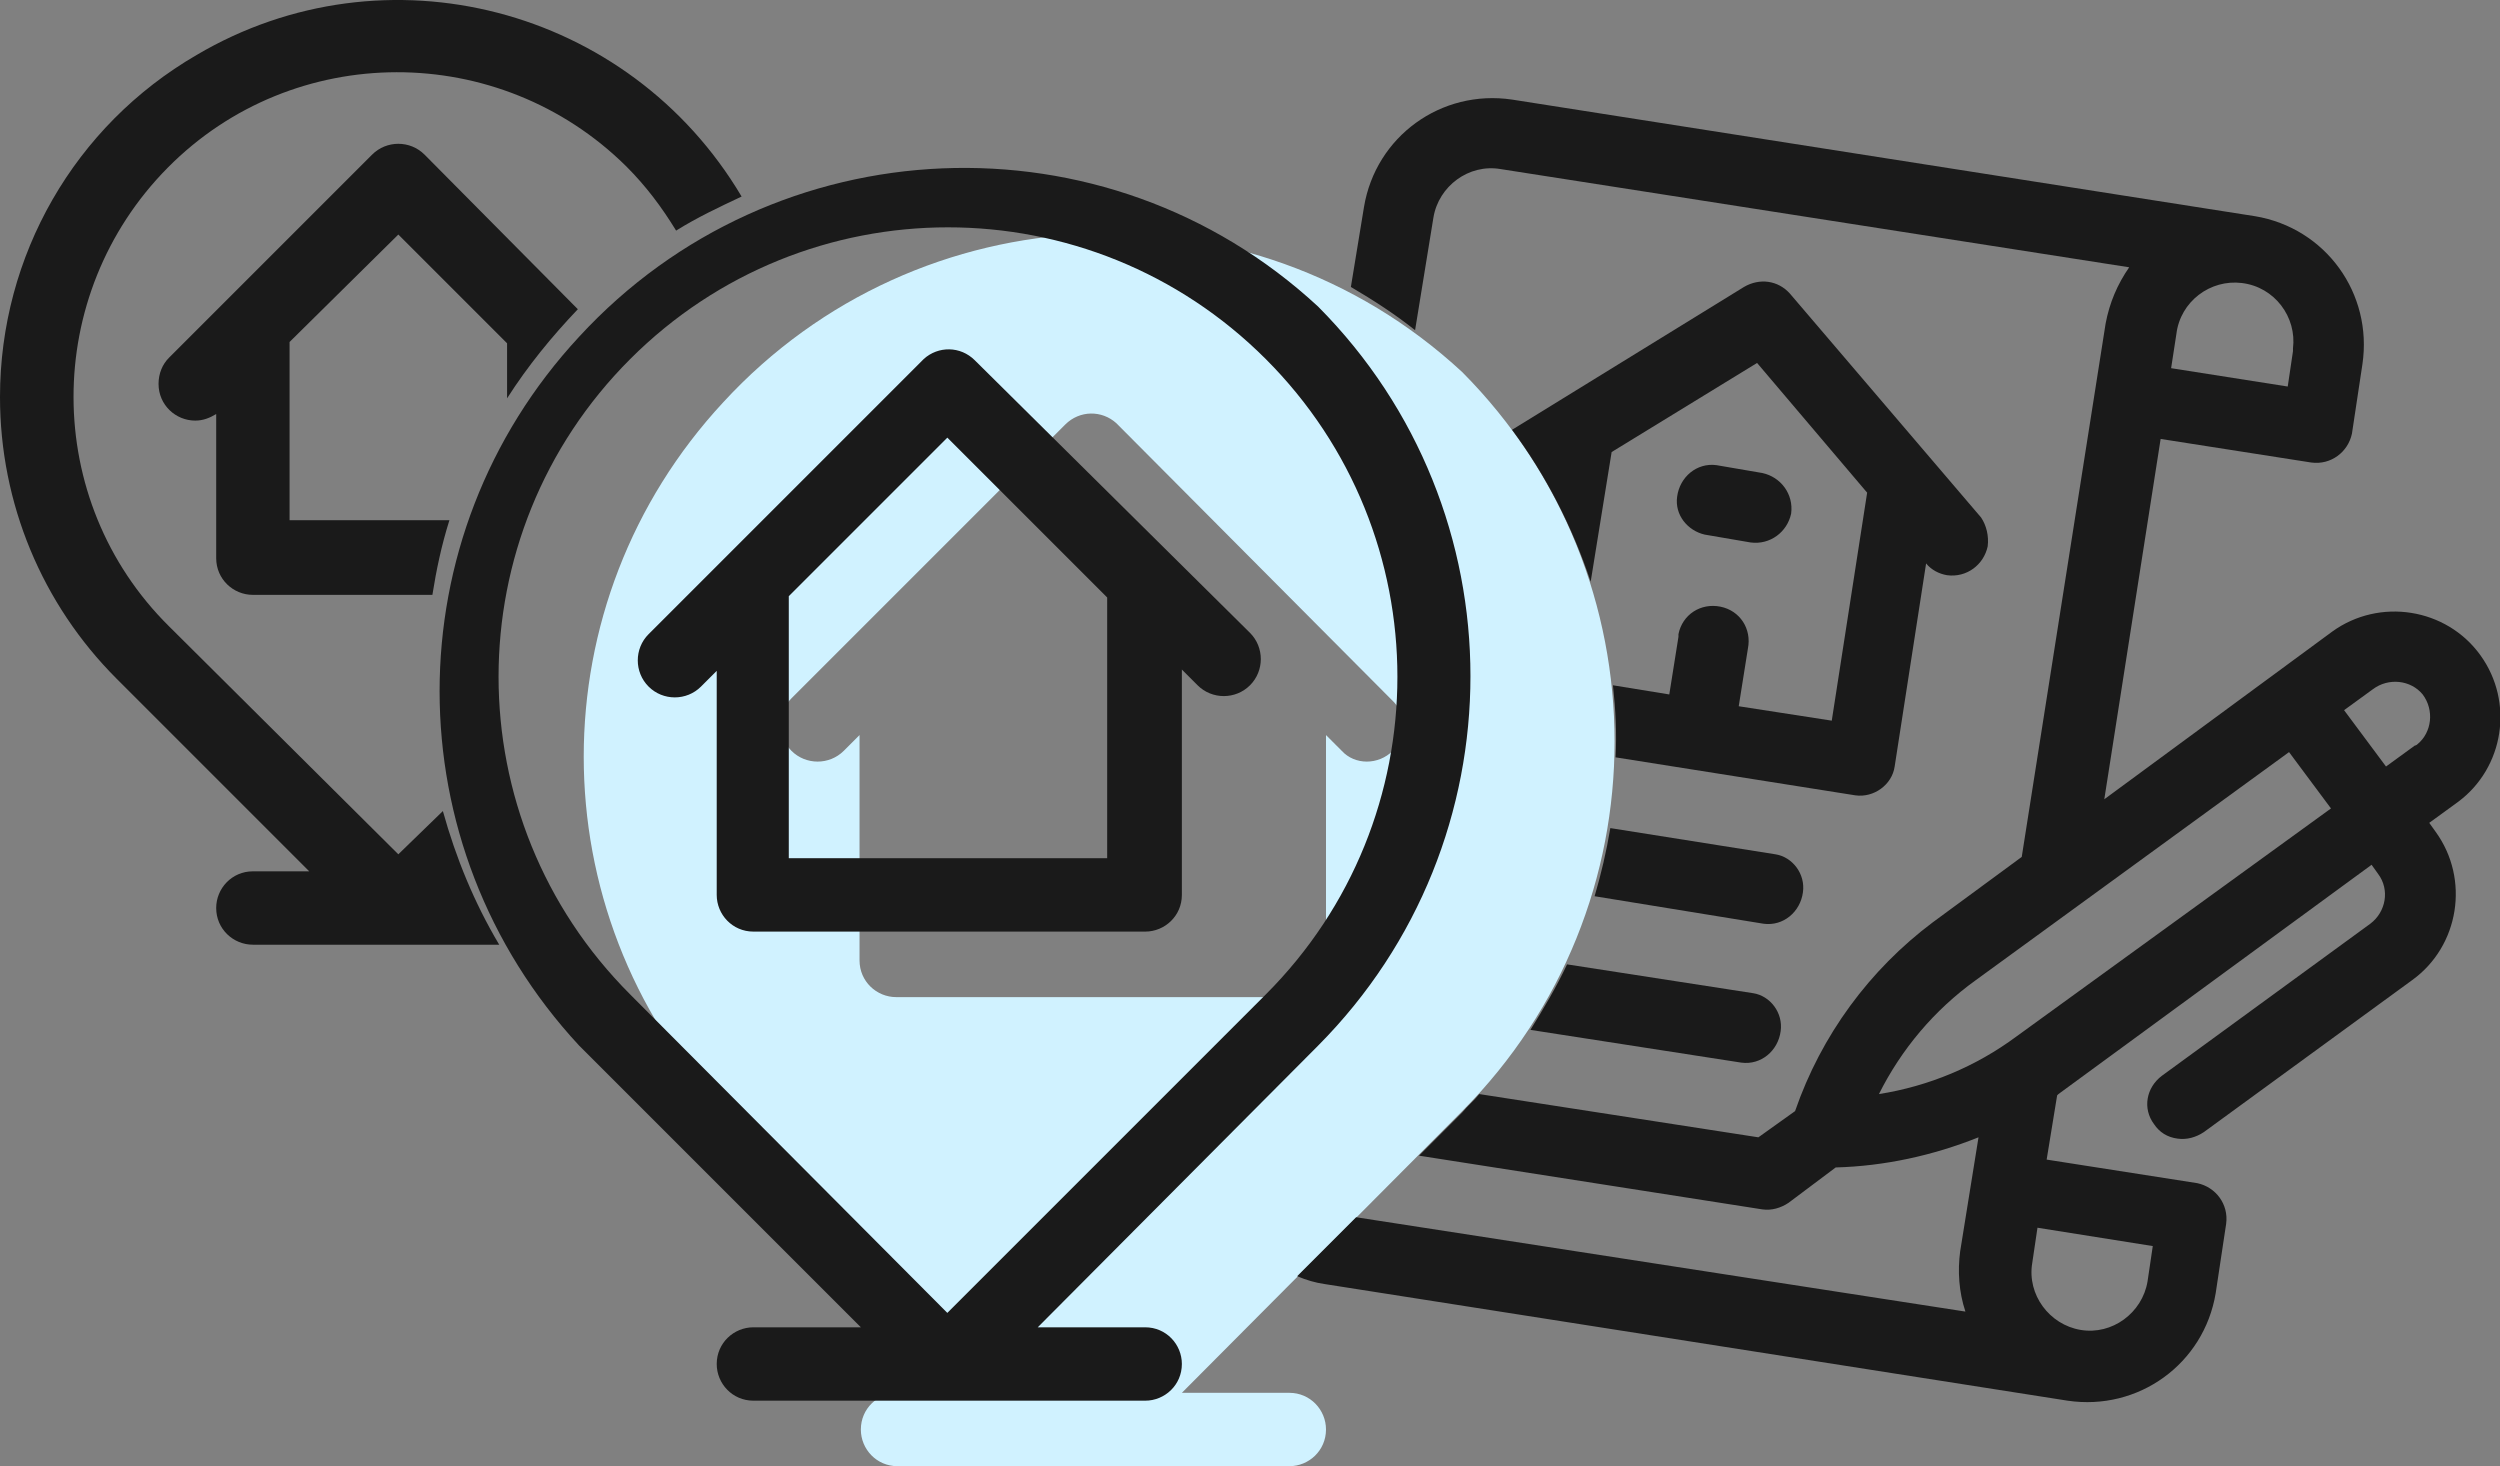
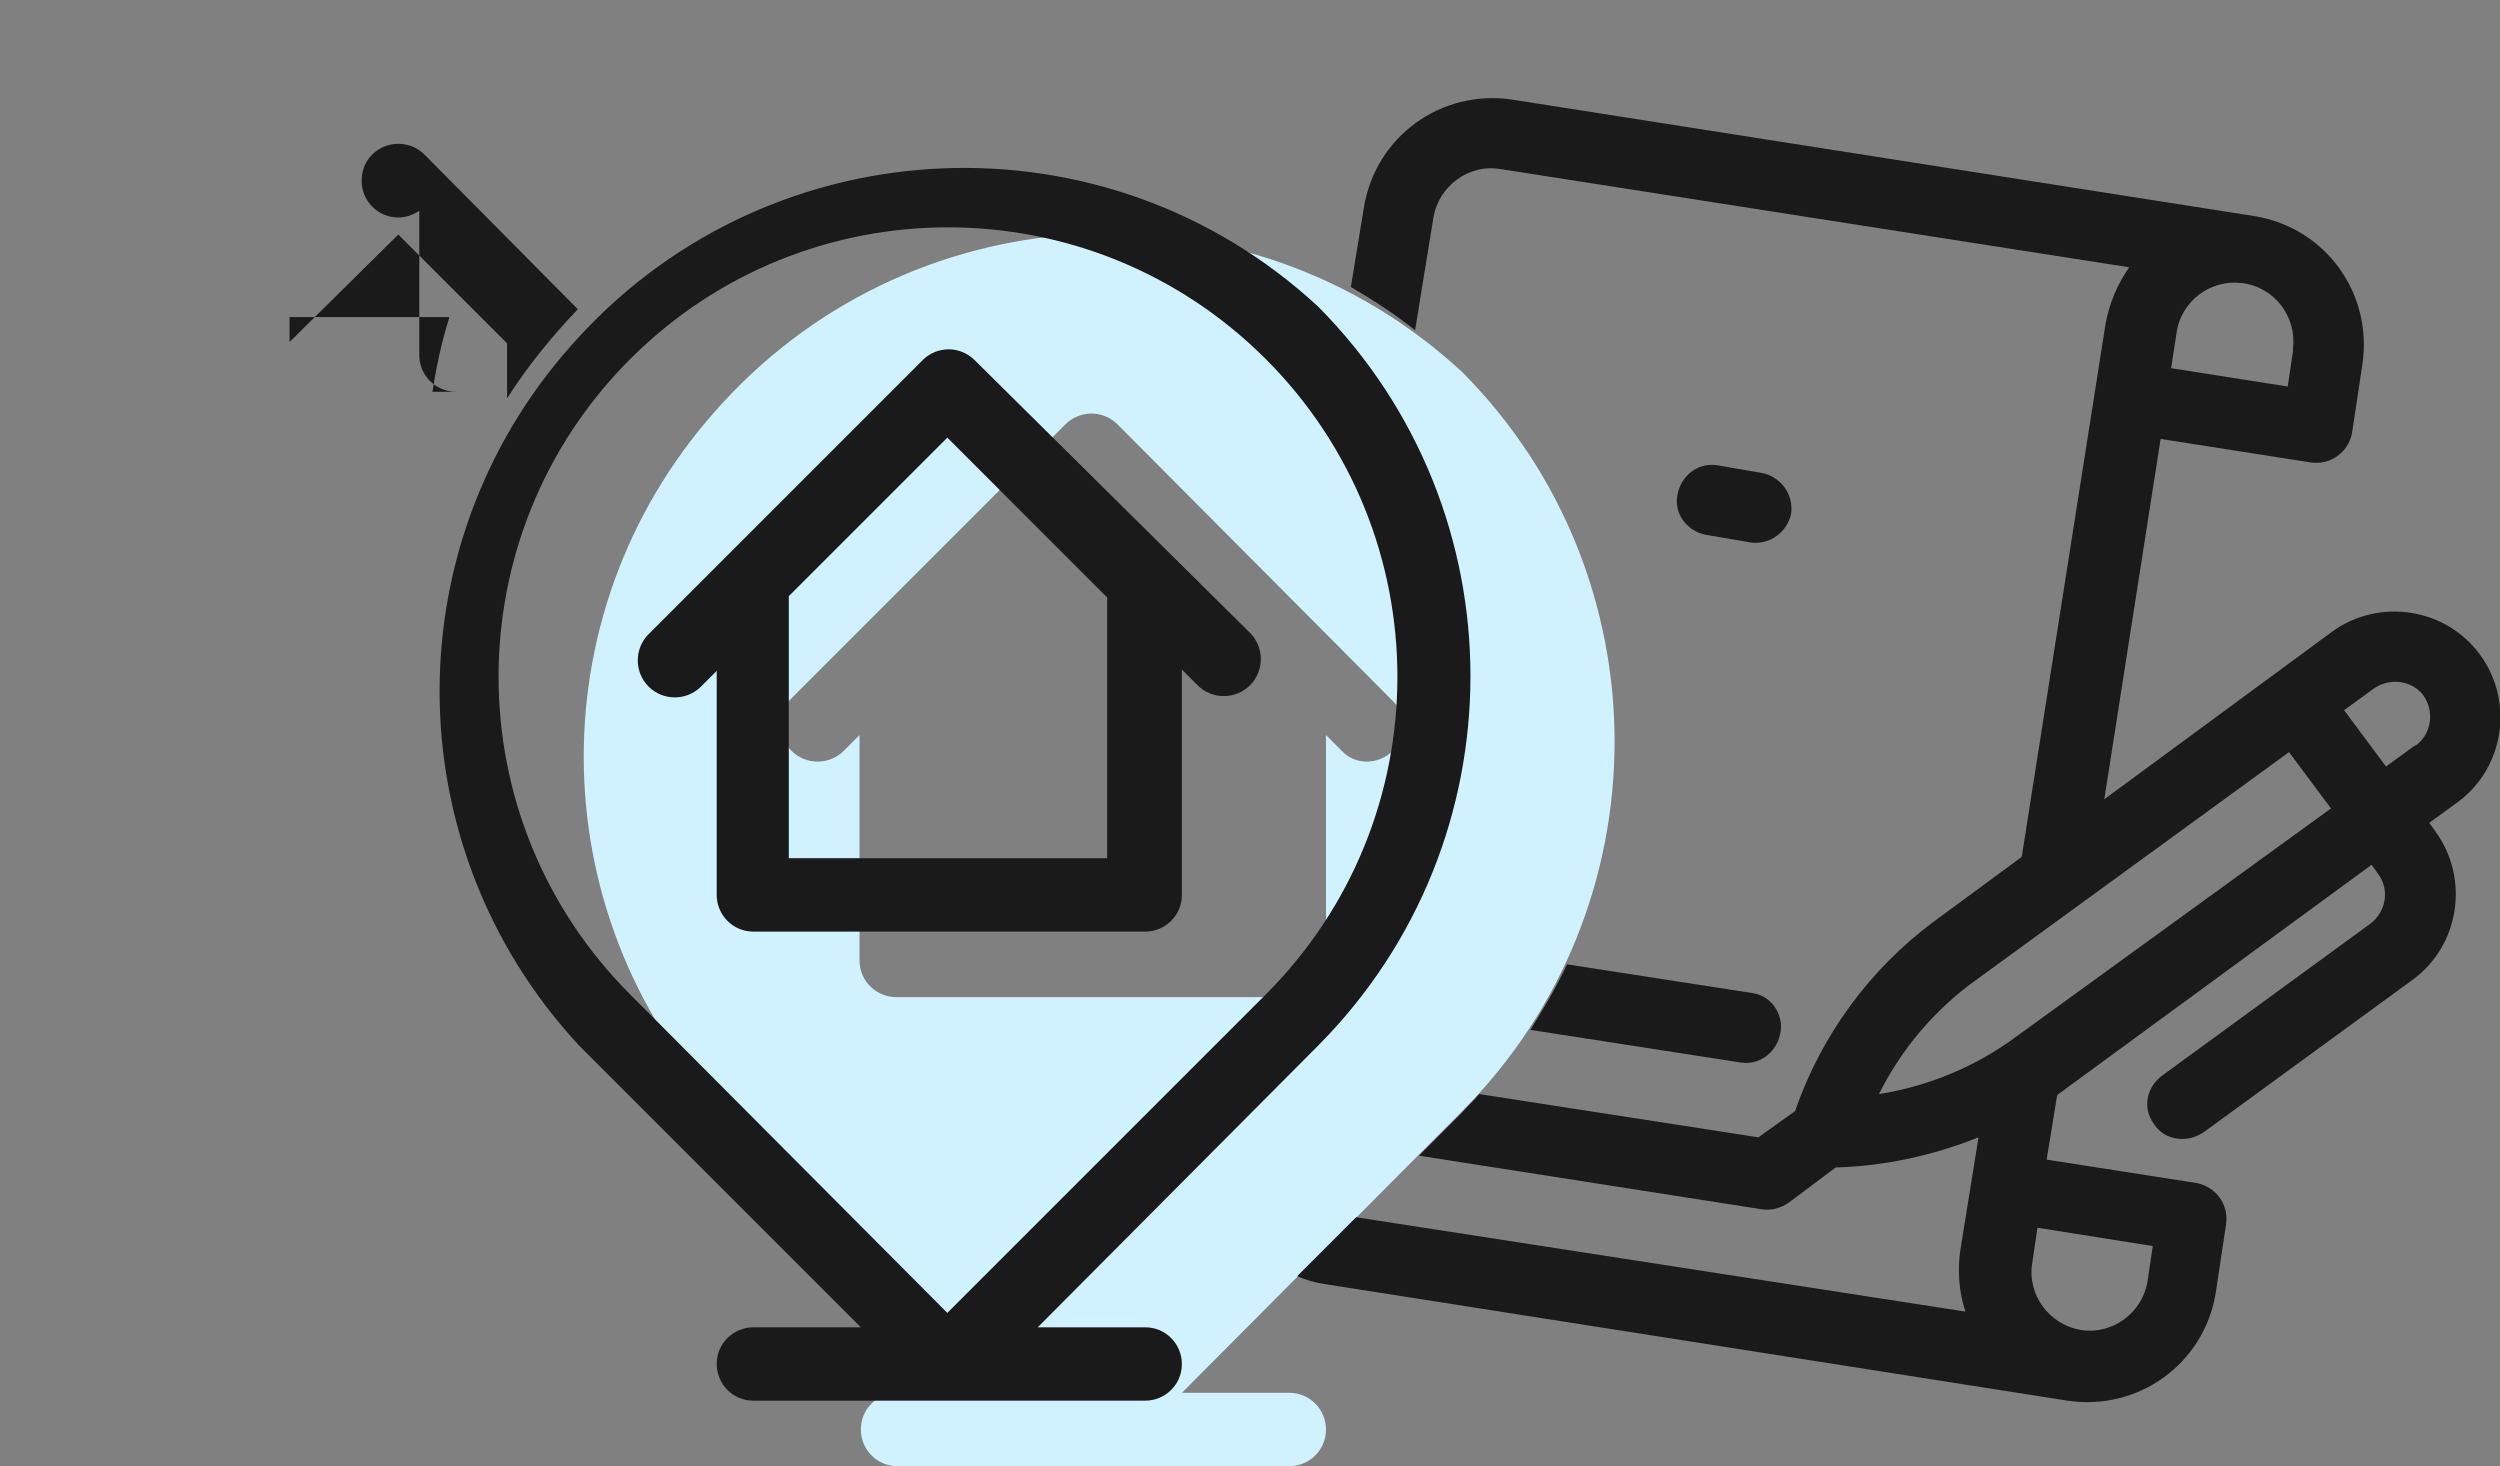
<svg xmlns="http://www.w3.org/2000/svg" version="1.1" id="icon" x="0px" y="0px" viewBox="0 0 190.8 111.9" style="enable-background:new 0 0 190.8 111.9;" xml:space="preserve">
  <rect x="0" y="0" width="190.8" height="111.9" fill="#808080" stroke="none" />
  <style type="text/css">
	.st0{fill:#D0F2FF;}
	.st1{fill:#1A1A1A;}
</style>
  <path class="st0" d="M111.6,28.4c-16.2-15-41.5-13.9-56.4,2.3C41,46,41,69.5,55.2,84.8l21.5,21.5h-8.2c-1.5,0-2.8,1.2-2.8,2.8  c0,1.5,1.2,2.8,2.8,2.8h29.9c1.5,0,2.8-1.2,2.8-2.8c0-1.5-1.2-2.8-2.8-2.8h-8.2l21.4-21.5C127.1,69.2,127.1,44,111.6,28.4z   M106.3,57.3c-1.1,1.1-2.9,1.1-3.9,0c0,0,0,0,0,0l-1.2-1.2v17.2c0,1.5-1.2,2.8-2.8,2.8H68.4c-1.5,0-2.8-1.2-2.8-2.8l0,0V56.1  l-1.2,1.2c-1.1,1.1-2.9,1.1-4,0s-1.1-2.9,0-4l20.9-20.9c1.1-1.1,2.8-1.1,3.9-0.1c0,0,0,0,0.1,0.1l20.9,21  C107.4,54.5,107.4,56.2,106.3,57.3C106.3,57.3,106.3,57.3,106.3,57.3z" />
  <path class="st1" d="M130.1,40.8l3.5,0.6c1.5,0.2,2.8-0.8,3.1-2.2c0.2-1.5-0.8-2.8-2.2-3.1l0,0l-3.5-0.6c-1.5-0.2-2.8,0.9-3,2.4  C127.8,39.3,128.8,40.5,130.1,40.8z" />
-   <path class="st1" d="M151.2,39.5l-14.6-17.1c-0.9-1-2.3-1.2-3.5-0.5l-17.7,10.9c2.6,3.5,4.6,7.4,6,11.6l1.6-9.9l11.1-6.8l8.4,9.9  l-2.7,17.4l-7.1-1.1l0.7-4.4c0.3-1.5-0.6-2.9-2.1-3.2s-2.9,0.6-3.2,2.1c0,0.1,0,0.2,0,0.2l-0.7,4.4l-4.3-0.7  c0.2,1.8,0.3,3.7,0.2,5.5l18.3,2.9c1.4,0.2,2.8-0.8,3-2.2L147,43l0,0c0.4,0.5,1,0.8,1.6,0.9c1.5,0.2,2.8-0.8,3.1-2.2  C151.8,40.9,151.6,40.1,151.2,39.5L151.2,39.5z" />
-   <path class="st1" d="M134.6,70.5c1.5,0.2,2.8-0.9,3-2.4c0.2-1.4-0.8-2.7-2.1-2.9l-12.6-2c-0.3,1.8-0.7,3.5-1.2,5.2L134.6,70.5z" />
  <path class="st1" d="M132.9,81.1c1.5,0.2,2.8-0.9,3-2.4c0.2-1.4-0.8-2.7-2.1-2.9l-14.2-2.2c-0.8,1.7-1.8,3.4-2.8,5L132.9,81.1z" />
  <path class="st1" d="M189.3,50c-2.6-3.6-7.7-4.4-11.3-1.8L160.6,61l4.3-27.5l11.5,1.8c1.5,0.2,2.8-0.8,3.1-2.2l0.8-5.3  c0.8-5.4-2.8-10.4-8.2-11.3l-56.7-8.9c-5.4-0.8-10.4,2.8-11.3,8.2l-1,6.1c1.7,1,3.4,2.1,4.9,3.3l1.4-8.6c0.4-2.4,2.7-4.1,5.1-3.7  c0,0,0,0,0,0l48,7.5c-0.9,1.3-1.5,2.7-1.8,4.3l-6.4,40.7l-6.8,5C142.7,74,139,79,137,84.8l-2.8,2l-21.3-3.3  c-0.4,0.5-0.9,0.9-1.3,1.4l-3.3,3.3l26.2,4.1c0.7,0.1,1.4-0.1,2-0.5l3.6-2.7c3.7-0.1,7.4-0.9,10.9-2.3l-1.4,8.7  c-0.2,1.5-0.1,3.1,0.4,4.6l-46.5-7.2l-4.5,4.5c0.7,0.3,1.4,0.5,2.1,0.6l56.7,8.9c5.4,0.8,10.4-2.8,11.3-8.2l0.8-5.3  c0.2-1.5-0.8-2.8-2.2-3.1c0,0,0,0,0,0l-11.5-1.8l0.8-4.9l0.1-0.1L181,66l0.5,0.7c0.9,1.2,0.6,2.9-0.6,3.8L165,82.1  c-1.2,0.9-1.5,2.5-0.6,3.7c0,0,0,0,0,0c0.4,0.6,1,1,1.8,1.1c0.7,0.1,1.4-0.1,2-0.5l15.9-11.6c3.6-2.6,4.4-7.7,1.8-11.3c0,0,0,0,0,0  l-0.5-0.7l2.2-1.6C191.1,58.6,191.9,53.6,189.3,50z M166.1,25.5c0.3-2.5,2.6-4.2,5-3.9c2.5,0.3,4.2,2.6,3.9,5c0,0.1,0,0.2,0,0.2  l-0.4,2.7l-8.9-1.4L166.1,25.5z M164.3,95.1l-0.4,2.7c-0.4,2.4-2.7,4.1-5.1,3.7s-4.1-2.7-3.7-5.1l0,0l0.4-2.7L164.3,95.1z   M153.9,79.1c-3.1,2.3-6.7,3.8-10.5,4.4c1.7-3.4,4.2-6.4,7.4-8.7l23.9-17.4l3.2,4.3L153.9,79.1z M184.3,56.9l-2.2,1.6l-3.2-4.3  l2.2-1.6c1.2-0.9,2.9-0.7,3.8,0.4c0.9,1.2,0.7,2.9-0.4,3.8C184.5,56.8,184.4,56.9,184.3,56.9z" />
  <path class="st1" d="M100.6,23.4c-16.2-15-41.5-13.9-56.4,2.3C30,41,30,64.5,44.2,79.8l21.5,21.5h-8.2c-1.5,0-2.8,1.2-2.8,2.8  c0,1.5,1.2,2.8,2.8,2.8l0,0h29.9c1.5,0,2.8-1.2,2.8-2.8c0-1.5-1.2-2.8-2.8-2.8h-8.2l21.4-21.5C116.1,64.2,116.1,39,100.6,23.4  L100.6,23.4z M72.3,100.2L48.1,75.9c-13.4-13.4-13.4-35.1,0-48.5s35.1-13.4,48.5,0c13.4,13.4,13.4,35.1,0,48.5L72.3,100.2z" />
-   <path class="st1" d="M30.4,65.2L12.9,47.8c-9.7-9.6-9.7-25.3-0.1-35s25.3-9.7,35-0.1c1.5,1.5,2.7,3.1,3.8,4.9c1.6-1,3.3-1.8,5-2.6  C48,0.5,29.4-4.3,15,4.2C5.7,9.6,0,19.5,0,30.3c0,8.1,3.2,15.8,8.9,21.5l14.7,14.7h-4.3c-1.6,0-2.8,1.3-2.8,2.8  c0,1.6,1.3,2.8,2.8,2.8h18.8c-1.9-3.2-3.3-6.6-4.3-10.2L30.4,65.2z" />
-   <path class="st1" d="M22.1,39.8V26.1l8.3-8.2l8.3,8.3v4.2c1.6-2.5,3.4-4.7,5.4-6.8L32.4,11.8c-1.1-1.1-2.9-1.1-4,0c0,0,0,0,0,0  L12.9,27.3c-0.5,0.5-0.8,1.2-0.8,2c0,1.6,1.3,2.8,2.8,2.8c0.6,0,1.1-0.2,1.6-0.5v11c0,1.6,1.3,2.8,2.8,2.8H33  c0.3-1.9,0.7-3.8,1.3-5.7H22.1z" />
+   <path class="st1" d="M22.1,39.8V26.1l8.3-8.2l8.3,8.3v4.2c1.6-2.5,3.4-4.7,5.4-6.8L32.4,11.8c-1.1-1.1-2.9-1.1-4,0c0,0,0,0,0,0  c-0.5,0.5-0.8,1.2-0.8,2c0,1.6,1.3,2.8,2.8,2.8c0.6,0,1.1-0.2,1.6-0.5v11c0,1.6,1.3,2.8,2.8,2.8H33  c0.3-1.9,0.7-3.8,1.3-5.7H22.1z" />
  <path class="st1" d="M74.4,27.5c-1.1-1.1-2.8-1.1-3.9-0.1c0,0,0,0-0.1,0.1L49.5,48.4c-1.1,1.1-1.1,2.9,0,4s2.9,1.1,4,0l1.2-1.2v17.1  c0,1.5,1.2,2.8,2.8,2.8l0,0h29.9c1.5,0,2.8-1.2,2.8-2.8l0,0V51.1l1.2,1.2c1.1,1.1,2.9,1.1,4,0s1.1-2.9,0-4L74.4,27.5z M84.5,65.5  H60.2v-20l12.1-12.1l12.2,12.2L84.5,65.5z" />
</svg>